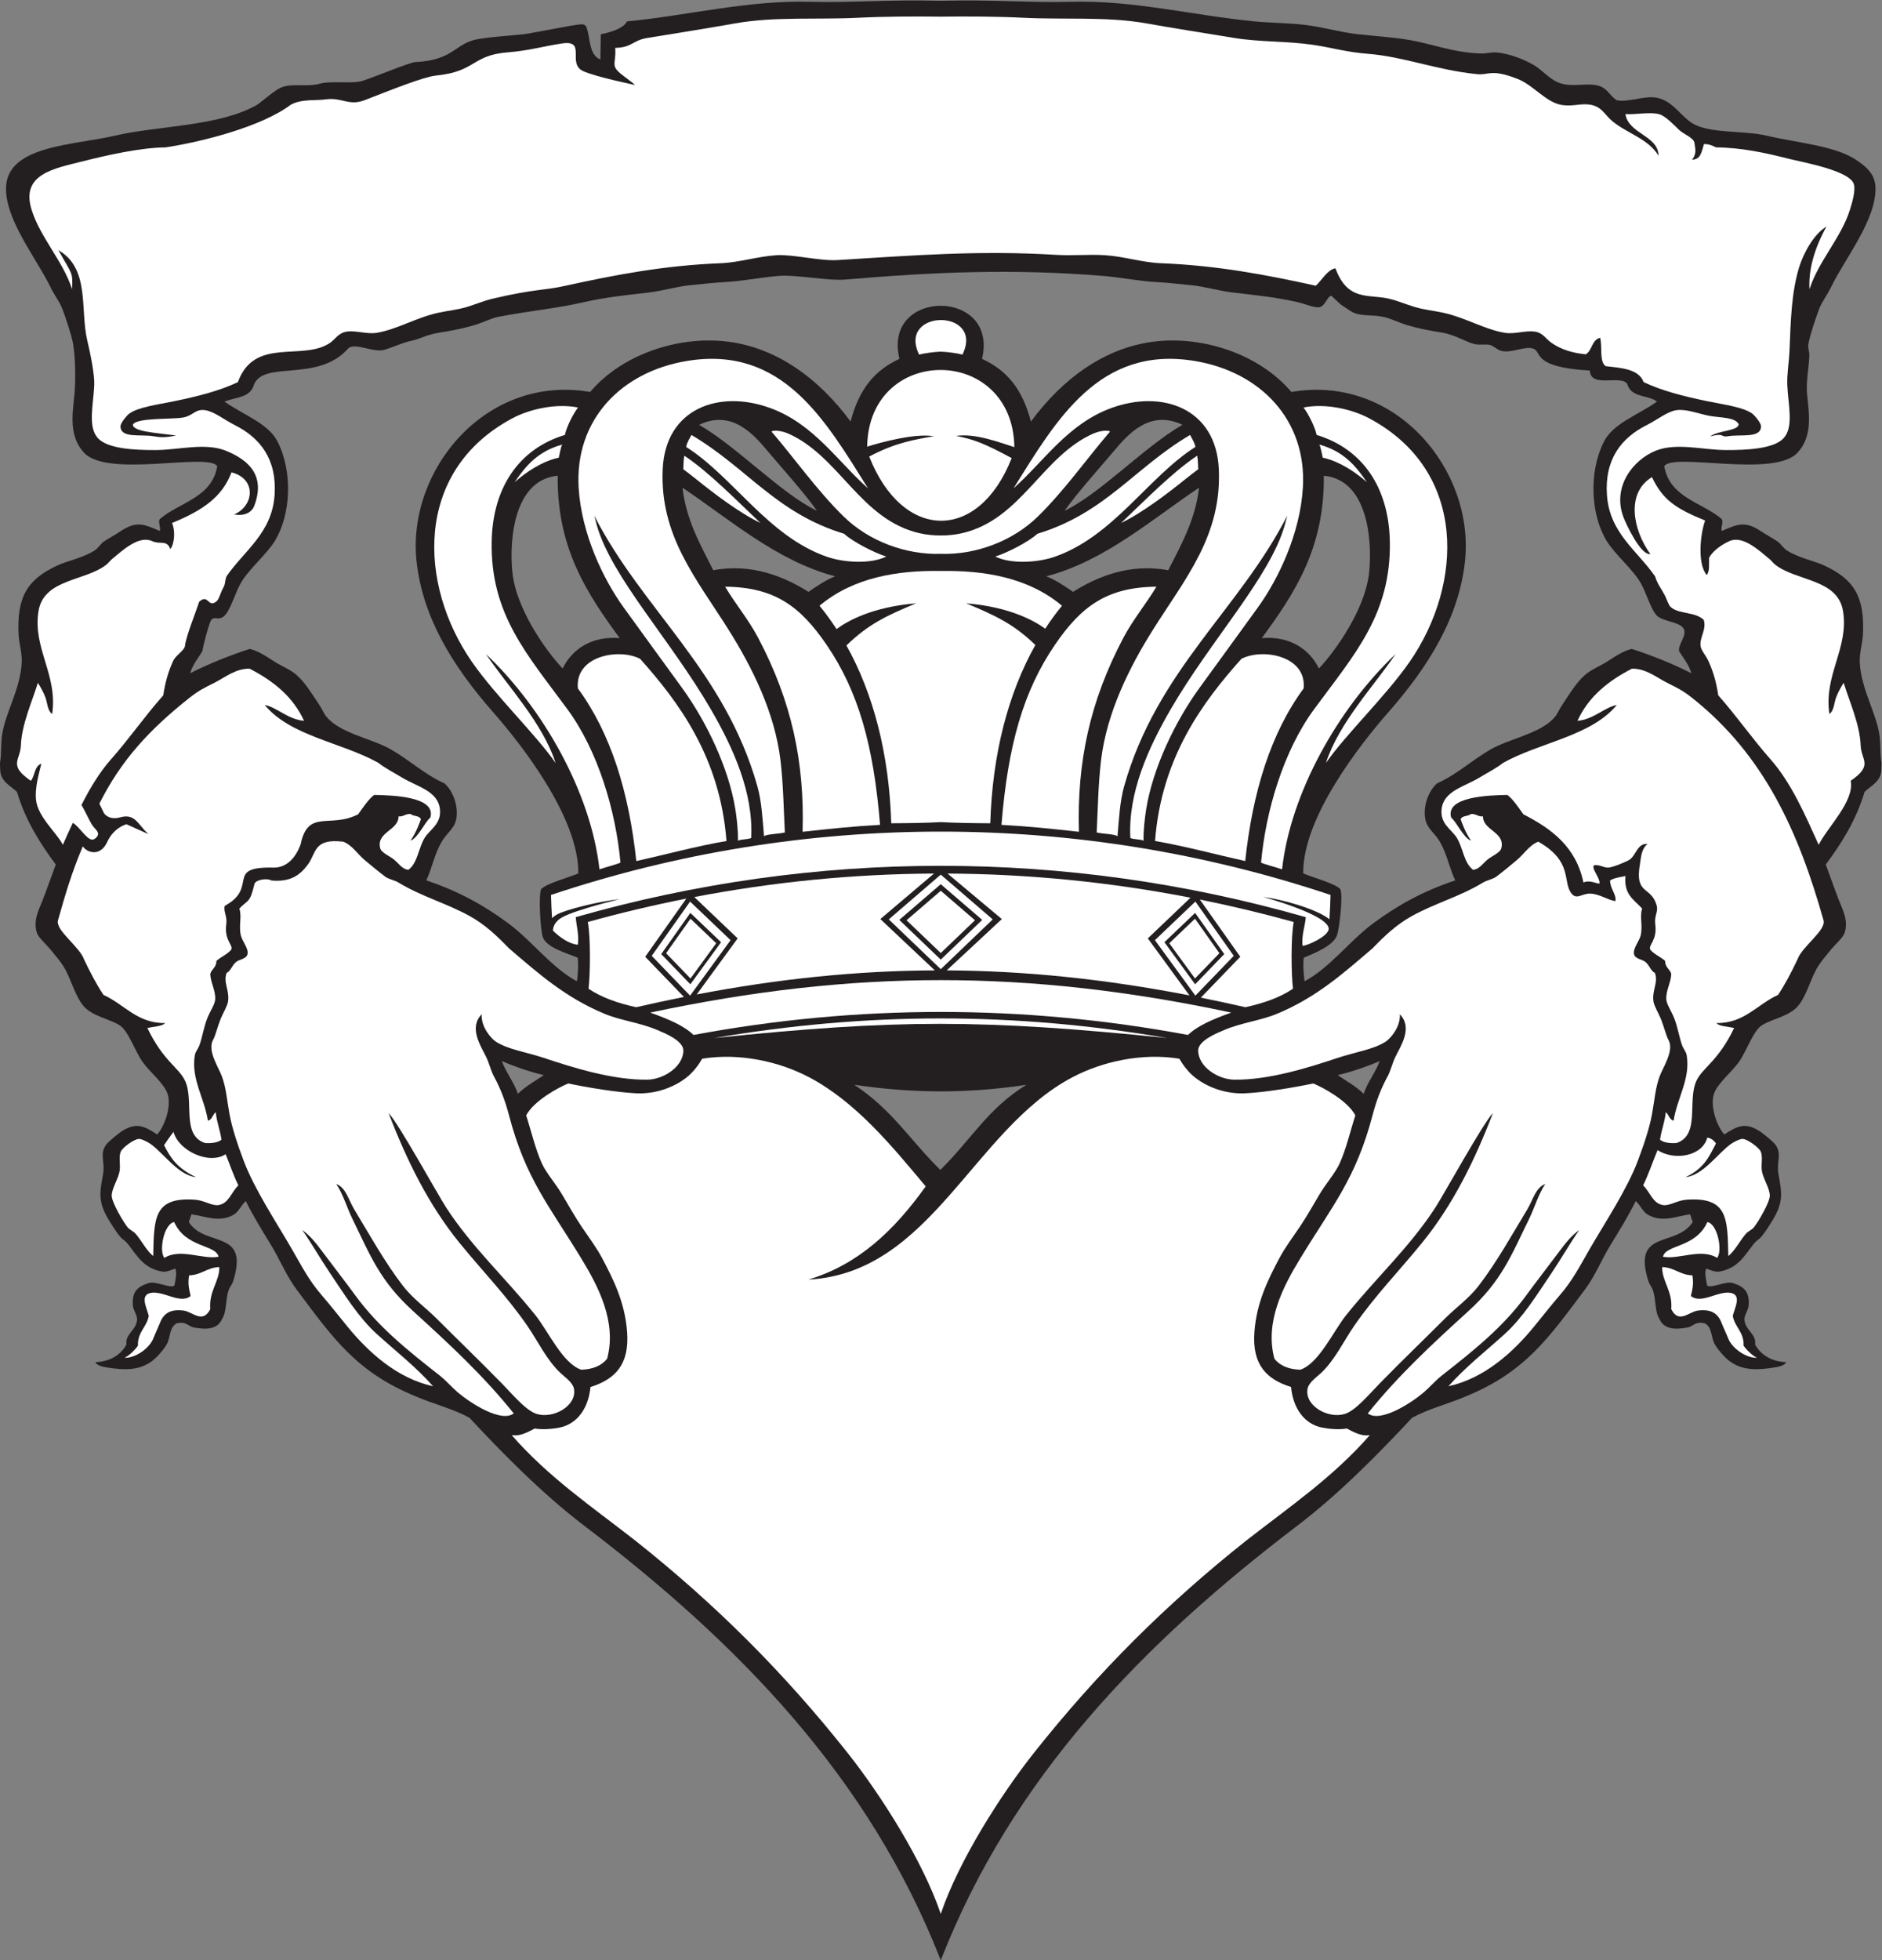
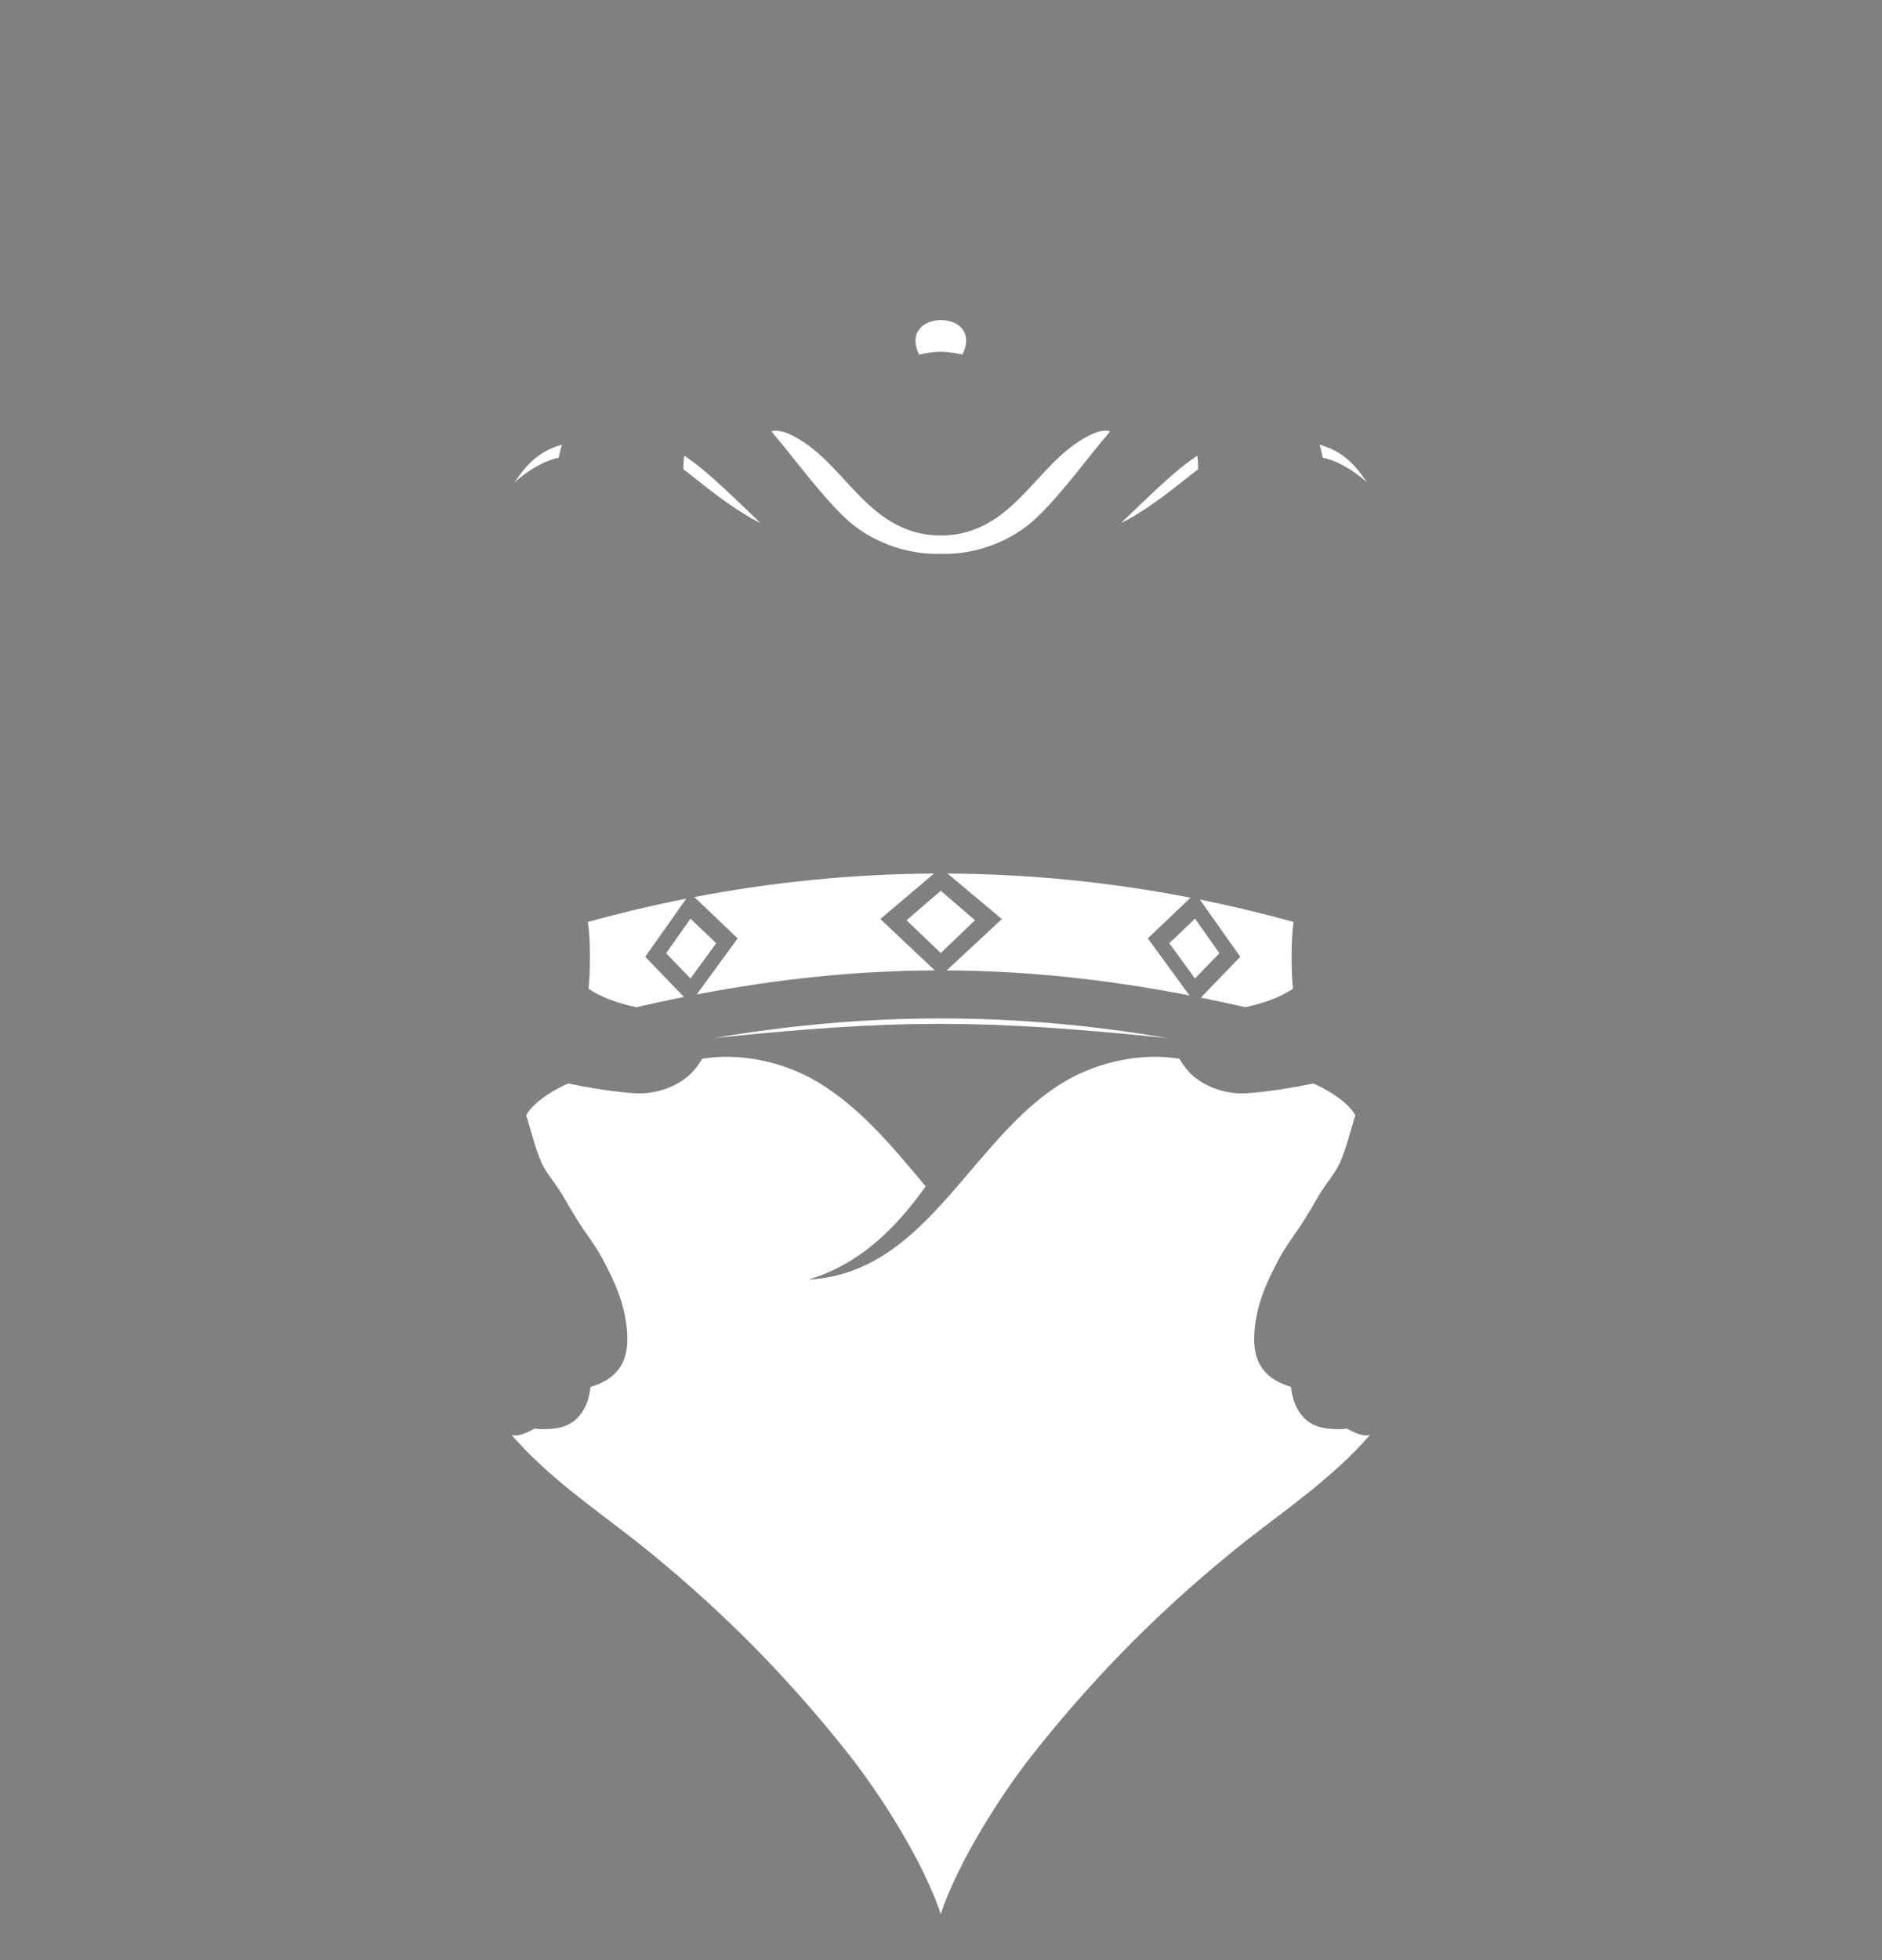
<svg xmlns="http://www.w3.org/2000/svg" viewBox="0 0 700.147 729.093" height="729.093" width="700.147" xml:space="preserve" id="svg2" version="1.1">
  <rect x="0" y="0" width="700.147" height="729.093" fill="#808080" stroke="none" />
  <defs id="defs6" />
  <g transform="matrix(1.333,0,0,-1.333,0,729.093)" id="g10">
    <g transform="scale(0.1)" id="g12">
-       <path id="path14" style="fill:#231f20;fill-opacity:1;fill-rule:evenodd;stroke:none" d="m 155.648,3057.36 c -11.82,-31.34 -23.058,-64.57 -37.039,-100.42 -10.324,-26.47 -26.968,-55.96 -15.343,-91.04 4.062,-12.27 25.539,-31.08 37.925,-46 12.735,-15.33 27.481,-33.26 35.532,-45.97 20.5,-32.34 30.461,-77.91 54.082,-108.56 23.984,-31.12 72.187,-37.62 102.625,-56.26 24.515,-15.02 42.832,-71.49 63.754,-101.47 20.879,-29.91 62.218,-61.76 71.058,-91.94 10.219,-34.88 -8.929,-88.81 -29.551,-111.61 -36.773,24.54 -57.718,32.94 -93.886,12.09 -12.239,-7.06 -42.266,-31.75 -48.418,-40.3 -19.692,-27.41 -2.387,-46.36 -8.782,-82.37 -9.253,-52.17 -15.117,-76.72 16.965,-129.51 39.942,-65.76 37.504,-45.81 53.746,-67.18 25.575,-33.69 44.618,-67 95.223,-75.39 9.309,-1.54 24.316,3.89 35.527,8.65 6.012,-12.08 0,-34.17 -2.324,-47.38 -11.211,-9.59 -53.89,14.46 -72.765,6.48 -29.844,-9.51 -46.461,-23.54 -43.024,-62.91 1.152,-13.23 12.168,-25.67 11.606,-38.52 -1.282,-29.19 -34.418,-41.02 -29.516,-69.29 -15.895,-30.37 -48.988,-48.81 -86.922,-49.51 3.914,-9.11 19.914,-12.89 31.059,-14.71 54.789,-9.04 93.918,-7.39 127.386,17.88 15.114,11.4 33.786,33.79 41.293,47.58 10.508,19.29 6.305,46.14 26.993,57.32 27.461,6.83 31.406,-8.48 49.406,-11.63 32.082,-5.6 64.699,-6.5 77.933,24.72 12.868,20.46 8.446,50.33 17.622,79.02 2.515,7.86 9.296,15.84 12.242,23.88 47.988,148.94 -77.395,94.29 -123.086,166.87 2.429,7.22 5.051,14.25 7.426,21.53 39.449,-5.72 78.179,-23.83 117.593,-1.21 14.985,8.58 21.512,27.84 33.996,38.04 21.289,-42.92 46.012,-82.67 70.731,-123.13 24.879,-40.72 42.43,-85.35 70.734,-123.15 99.774,-133.2 165.973,-230.57 332.941,-298.64 48.65,-20.98 103.65,-34.51 149.57,-59.44 84.33,-90.52 199.38,-209.2 319.54,-300.63 C 2060.64,885.262 2426.2,510.574 2625.5,0 h 0.07 c 199.31,510.574 564.87,885.262 996.01,1213.25 120.17,91.43 235.21,210.11 319.55,300.63 45.9,24.93 100.91,38.46 149.56,59.44 166.97,68.07 233.17,165.44 332.94,298.64 28.3,37.8 45.85,82.43 70.73,123.15 24.72,40.46 49.45,80.21 70.74,123.13 12.48,-10.2 19,-29.46 33.99,-38.04 39.42,-22.62 78.14,-4.51 117.59,1.21 2.38,-7.28 5,-14.31 7.43,-21.53 -45.69,-72.58 -171.07,-17.93 -123.09,-166.87 2.94,-8.04 9.73,-16.02 12.24,-23.88 9.18,-28.69 4.77,-58.56 17.63,-79.02 13.23,-31.22 45.85,-30.32 77.93,-24.72 18,3.15 21.95,18.46 49.4,11.63 20.7,-11.18 16.5,-38.03 26.99,-57.32 7.52,-13.79 26.2,-36.18 41.31,-47.58 33.46,-25.27 72.59,-26.92 127.39,-17.88 11.14,1.82 27.14,5.6 31.04,14.71 -37.93,0.7 -71.02,19.14 -86.91,49.51 4.9,28.27 -28.24,40.1 -29.52,69.29 -0.56,12.85 10.46,25.29 11.61,38.52 3.43,39.37 -13.19,53.4 -43.03,62.91 -18.88,7.98 -61.55,-16.07 -72.76,-6.48 -2.33,13.21 -8.33,35.3 -2.33,47.38 11.21,-4.76 26.22,-10.19 35.53,-8.65 50.6,8.39 69.65,41.7 95.23,75.39 16.23,21.37 13.79,1.42 53.73,67.18 32.09,52.79 26.23,77.34 16.98,129.51 -6.4,36.01 10.91,54.96 -8.79,82.37 -6.15,8.55 -36.17,33.24 -48.42,40.3 -36.16,20.85 -57.11,12.45 -93.89,-12.09 -20.61,22.8 -39.76,76.73 -29.55,111.61 8.84,30.18 50.19,62.03 71.06,91.94 20.92,29.98 39.25,86.45 63.75,101.47 30.45,18.64 78.65,25.14 102.63,56.26 23.62,30.65 33.59,76.22 54.09,108.56 8.05,12.71 22.79,30.64 35.52,45.97 12.39,14.92 33.87,33.73 37.93,46 11.62,35.08 -5.02,64.57 -15.34,91.04 -13.97,35.85 -25.21,69.08 -37.04,100.42 44.2,59.65 84.57,123.05 108.31,202.73 18.99,17.9 46.37,29.25 46.74,62.2 0.03,3.13 1,16.77 0.42,19.9 -4.22,22.99 -1.75,51.61 -5.59,76.74 -9.68,63.34 -50.66,127.05 -54.88,201.05 -1.54,27.15 7.6,54.22 8.78,79.29 4.84,101.87 -21.67,153.16 -109.99,193.28 -26.36,11.97 -73.09,21.52 -103.65,42.13 -8.89,6 -15.54,17.7 -24.24,23.75 -11.78,8.2 -30.35,17.92 -45.9,28.33 -45.78,30.66 -66.43,19.9 -110.42,1.26 -3.05,13.48 6.1,24.34 -0.35,33.6 -55.27,47.04 -144.91,59.01 -159.93,147.15 24.66,38.99 305.23,-33.6 371.65,37.44 42.25,45.22 32.86,104.75 27.13,161.09 -3.78,37.16 4.65,71.75 6.06,110.47 0.37,10.08 -4.47,20.6 -2.71,31.18 4,24.24 21.23,75.03 30.17,98.71 7.4,19.55 22.98,39.42 32.98,60.34 37.37,78.16 126.67,187.32 124.21,278.31 -1.09,40.4 -30.39,60.88 -52.97,76.4 -58.31,40.09 -165.43,48.22 -250.81,68.26 -61.81,14.51 -144.76,6.02 -197.12,29.17 -42.58,18.83 -64.12,75.39 -120.81,77.96 -32.21,1.45 -71.55,-14.39 -100.71,-8.24 -19.57,13.62 -25.01,30.03 -43.6,37.95 -31.75,13.54 -71.57,-2.17 -110.49,8.46 -30.57,8.34 -52.7,37.58 -77.34,52 -27.12,15.87 -70.53,32.41 -103.57,34.94 -15.03,1.15 -28.02,-3.45 -45.57,-2.87 -77.03,2.52 -137.39,28.16 -204.41,38.69 -44.98,7.07 -91.69,10.02 -139.37,15.36 -46.65,5.23 -92.09,18.7 -139.47,24.97 -47.75,6.32 -97.19,5.76 -146.5,10.48 -169.29,16.21 -336.31,59.38 -511.8,54.72 -118.81,-3.15 -206.7,6.53 -364.14,2.82 -157.43,3.71 -245.33,-5.97 -364.13,-2.82 -175.49,4.66 -342.52,-38.51 -511.8,-54.72 -10.81,-25.29 -72.75,-35.73 -72.75,-35.73 l -1.31,-70.72 c -32.74,14.18 -26.89,56.55 -38.81,90.33 -2.45,6.96 -10.83,9.46 -19.24,7.34 -6.27,1.52 -133.63,-24.4 -153.87,-26.67 -47.68,-5.34 -82.48,-6.51 -127.47,-13.59 -67.02,-10.53 -67.46,-59.22 -176.39,-64.38 -16.96,-0.81 -110.94,-40.53 -148.6,-52.59 -27.182,-8.7 -87.24,0.78 -117.795,-7.56 -38.922,-10.63 -77.418,2.41 -109.164,-11.12 -18.586,-7.91 -47.973,-34.97 -67.531,-48.58 -107.2,-60.46 -275.367,-57.28 -396.039,-85.6 C 206.676,5064.23 20.062,5064.34 16.863,4946.31 14.395,4855.32 103.699,4746.16 141.063,4668 c 10,-20.92 25.593,-40.79 32.98,-60.34 8.953,-23.68 26.184,-74.47 30.187,-98.71 6.321,-38.27 7.176,-103.86 3.336,-141.65 -5.73,-56.34 -15.109,-115.87 27.141,-161.09 66.406,-71.04 346.988,1.55 371.633,-37.44 -15.008,-88.14 -104.645,-100.11 -159.922,-147.15 -6.445,-9.26 2.699,-20.12 -0.348,-33.6 -43.984,18.64 -64.64,29.4 -110.422,-1.26 -15.543,-10.41 -34.117,-20.13 -45.89,-28.33 -8.707,-6.05 -15.363,-17.75 -24.25,-23.75 -30.559,-20.61 -77.285,-30.16 -103.645,-42.13 -88.324,-40.12 -114.832,-91.41 -109.992,-193.28 1.188,-25.07 10.32,-52.14 8.773,-79.29 -4.215,-74 -45.191,-137.71 -54.879,-201.05 -3.84,-25.13 -1.371,-53.75 -5.586,-76.74 -0.574,-3.13 0.395,-16.77 0.426,-19.9 0.371,-32.95 27.75,-44.3 46.73,-62.2 23.738,-79.68 64.109,-143.08 108.312,-202.73 z M 2384.24,2442.82 c 107.01,-71.02 153.67,-152.64 240.12,-237.57 86.46,84.93 131.79,170.54 240.13,237.57 -161.36,-24.7 -316.23,-24.4 -480.25,0 z m 126.09,2025.52 c -69.01,-31.97 -112.57,-83.43 -136.42,-175.01 -88,119.42 -207.59,208.79 -350.77,223.93 -133.91,14.16 -288.22,-37.33 -376.12,-141.4 -291.16,50.16 -512.37,-218.4 -484.39,-473.43 17.01,-155 99.93,-290.72 214.26,-420.84 77.49,-88.2 238.9,-293.34 237.06,-449.09 -29.2,-12.23 -87.69,-27.6 -103.43,-43.5 -8.31,-17.69 -2.09,-113.9 4.12,-133.42 9.74,-30.54 70.97,-46.87 97.6,-58.06 2.78,-17.19 0.75,-47.03 -2.1,-65.91 -70.96,37.96 -124.46,111.88 -191.32,161.51 -67.67,50.24 -139.23,89.98 -229.17,119.98 15.48,30.92 22.58,74.38 44.33,109.95 13.81,22.57 34.07,35.35 39.02,59.59 7.23,35.35 -7.43,79.01 -32.56,101.15 -56.25,25.21 -95.84,63.96 -150.23,95.15 -51.99,29.82 -140.952,44.31 -179.065,90.65 -7.207,8.75 -12.243,21.58 -18.879,31.4 -17.813,26.33 -38.328,61.77 -63.93,84.66 -18.066,16.15 -43.746,25.64 -64.398,39.07 -21.926,14.26 -42.434,28.09 -66.852,34.29 -58.856,-19.15 -114.418,-41.64 -166.309,-67.88 7.032,25.15 22.602,41.59 34.243,62.05 2.847,18.68 14.566,62.48 21.91,81.25 8.168,20.88 21.492,0.29 39.101,16.52 16.305,15.04 29.199,60.48 44.11,88.35 21.824,40.78 73.328,82.15 97.261,121.4 43.411,71.19 50.911,189.41 7.649,275.94 -26.035,52.06 -95.766,74.88 -148.524,112.33 33.793,13.6 72.375,9.89 82.985,49.16 30.246,65.67 177.402,4.23 261.508,98.33 16.984,18.99 69.77,-10.82 99.1,-3.49 21.11,5.28 54.74,21.17 76.22,25.27 24.71,4.72 42.87,17.38 80.68,23.35 35.42,5.59 64.15,11.09 96.22,20.61 24.32,7.22 47.87,19.53 67.44,23.3 92.43,17.82 156.59,22.19 238.03,40.75 61.49,14.02 112.77,19.05 180.29,26.95 41.45,4.83 81.45,17.17 115.43,20.4 29.6,2.82 66.28,7.19 96.52,8.76 53.13,2.75 99.94,13.15 153.36,17.46 47.54,3.85 136.75,-14.34 184.79,-10.27 254.44,21.62 469.04,30.36 717.67,10.27 53.42,-4.31 100.22,-14.71 153.36,-17.46 30.24,-1.57 66.92,-5.94 96.52,-8.76 33.99,-3.23 73.99,-15.57 115.43,-20.4 67.51,-7.9 118.8,-12.93 180.28,-26.95 19.85,-4.53 46.19,-16.29 60.15,-13.78 16.35,2.94 21.77,31.49 33.27,31.54 1.18,0.01 21.69,-21.37 29.08,-26.1 13.27,-8.48 25.49,-17.79 33.81,-21.25 22.38,-9.29 49.1,-4.87 81.73,-11.16 19.58,-3.77 43.12,-16.08 67.44,-23.3 32.07,-9.52 60.79,-15.01 96.21,-20.61 37.81,-5.97 69.25,-27.91 93.95,-32.63 12.3,-2.35 29.94,0.88 40.83,-1.98 9.42,-2.48 19.33,-13.47 31.37,-16.48 29.32,-7.34 66.12,15.2 89.86,5.96 23.94,-9.33 -5.34,-51.51 157,-60.83 2.11,-50.46 87.56,-10.38 104.5,-37.5 10.62,-39.27 58.41,-29.78 82.99,-49.16 -52.76,-37.45 -122.49,-60.27 -148.51,-112.33 -43.27,-86.53 -35.77,-204.75 7.64,-275.94 23.94,-39.25 75.44,-80.62 97.26,-121.4 14.91,-27.87 27.8,-73.31 44.11,-88.35 17.61,-16.24 66.62,-16.75 74.79,-37.63 7.35,-18.78 -16.63,-41.46 -13.79,-60.14 11.65,-20.46 27.22,-36.9 34.25,-62.05 -51.89,26.24 -107.46,48.73 -166.3,67.88 -24.43,-6.2 -44.93,-20.03 -66.85,-34.29 -20.67,-13.43 -46.34,-22.92 -64.4,-39.07 -25.61,-22.89 -46.13,-58.33 -63.93,-84.66 -6.64,-9.82 -11.68,-22.65 -18.89,-31.4 -38.11,-46.34 -127.08,-60.83 -179.07,-90.65 -54.38,-31.19 -93.97,-69.94 -150.22,-95.15 -25.13,-22.14 -39.79,-65.8 -32.57,-101.15 4.97,-24.24 25.22,-37.02 39.03,-59.59 21.75,-35.57 28.85,-79.03 44.34,-109.95 -89.96,-30 -161.52,-69.74 -229.17,-119.98 -66.87,-49.63 -120.38,-123.55 -191.32,-161.51 -2.85,18.88 -4.9,48.72 -2.11,65.91 26.63,11.19 83.22,32.83 92.95,63.37 6.22,19.52 17.08,110.42 8.77,128.11 -15.74,15.9 -74.23,31.27 -103.43,43.5 -1.85,155.75 159.57,360.89 237.06,449.09 114.33,130.12 197.26,265.84 214.26,420.84 27.99,255.03 -193.24,523.59 -484.4,473.43 -87.89,104.07 -242.2,155.56 -376.11,141.4 -143.18,-15.14 -262.76,-104.51 -350.77,-223.93 -23.85,91.58 -67.41,143.04 -136.43,175.01 47.41,198.03 -279.14,196.7 -230.41,0 z M 3850.41,2508.88 c -9.82,-29.17 -35.43,-61.28 -44.44,-91.25 -25.92,24.19 -48,35.07 -72.54,52.06 36.99,8.9 75.88,21.67 116.98,39.19 z m -169.5,1095.52 c -26.7,54.07 -81.2,91.04 -159.28,84.76 88.78,121.4 175.49,248.96 172.93,453.01 132.55,-12.17 135.55,-206.95 125.3,-279.52 -12.97,-91.78 -85.73,-201.81 -138.95,-258.25 z m -380.9,679.88 c -108.19,-62.7 -228.88,-191.93 -329.01,-239.99 36.2,51.28 96.91,118.2 137.87,166.92 39.1,46.51 100.01,116.56 191.14,73.07 z m 46.2,-175.65 c -9.55,-89.63 -52.37,-163.86 -85.75,-230.16 -107.98,20.16 -199.21,-18.43 -265.79,-60.34 -17.42,12.12 -47.04,32.65 -74.44,43.43 163.11,42.25 298.36,162.16 425.98,247.07 z M 1400.67,2508.88 c 9.83,-29.17 35.44,-61.28 44.44,-91.25 25.92,24.19 48,35.07 72.55,52.06 -37,8.9 -75.89,21.67 -116.99,39.19 z m 169.5,1095.52 c 26.69,54.07 81.21,91.04 159.28,84.76 -88.78,121.4 -175.49,248.96 -172.93,453.01 -132.54,-12.17 -135.55,-206.95 -125.3,-279.52 12.96,-91.78 85.73,-201.81 138.95,-258.25 z m 380.9,679.88 c 108.19,-62.7 228.89,-191.93 329.01,-239.99 -36.2,51.28 -96.92,118.2 -137.87,166.92 -39.1,46.51 -100.01,116.56 -191.14,73.07 z m -46.21,-175.65 c 9.56,-89.63 52.38,-163.86 85.76,-230.16 107.99,20.16 199.21,-18.43 265.8,-60.34 17.41,12.12 47.03,32.65 74.42,43.43 -163.11,42.25 -298.35,162.16 -425.98,247.07 v 0" />
-       <path id="path16" style="fill:#ffffff;fill-opacity:1;fill-rule:evenodd;stroke:none" d="m 2763.72,3172.5 c -48.29,0.25 -94.14,0.76 -138.18,3.22 -44.04,-2.46 -89.89,-2.97 -138.18,-3.22 -5.92,193.42 -49.86,361.5 -125.07,496.09 61.71,60.14 114.22,84.14 194.59,117.57 -124.77,-10.14 -194.22,-51.04 -222.15,-71.88 -14.87,22.85 -30.71,44.57 -47.52,65.13 94.74,79.54 218.79,99.01 338.33,96.98 119.55,2.03 243.59,-17.44 338.34,-96.98 -16.56,-20.25 -32.18,-41.62 -46.85,-64.09 -28.82,21.13 -98.01,60.87 -220.74,70.84 79.77,-33.18 132.12,-57.09 193.24,-116.25 -75.67,-134.81 -119.87,-303.36 -125.81,-497.41 z m -987.89,-105.45 c 77.51,17.07 170.8,42.29 251.66,55.95 -17.73,234.85 -135.24,389.8 -240.92,508.22 -58.26,30.44 -182.62,9.02 -173.77,-82.46 91.4,-124.27 142.41,-288.1 163.03,-481.71 z m 247.92,765.47 c 28.52,-47.99 64.86,-90.92 92.13,-142.54 93.32,-176.74 129.78,-346.19 124.02,-541.31 72.78,8.17 145.01,15.61 216.21,19.36 -18.11,223.13 -61.13,373.26 -149.09,502.18 -73.5,107.7 -145.34,161.06 -283.27,162.31 z m 1451.5,-765.47 c -77.5,17.07 -170.81,42.29 -251.66,55.95 17.73,234.85 135.24,389.8 240.92,508.22 58.26,30.44 182.61,9.02 173.77,-82.46 -91.39,-124.27 -142.42,-288.1 -163.03,-481.71 z m -247.91,765.47 c -28.53,-47.99 -64.87,-90.92 -92.14,-142.54 -93.31,-176.74 -129.78,-346.19 -124.03,-541.31 -72.77,8.17 -145,15.61 -216.2,19.36 18.1,223.13 61.14,373.26 149.09,502.18 73.49,107.7 145.33,161.06 283.28,162.31 v 0" />
-       <path id="path18" style="fill:#ffffff;fill-opacity:1;fill-rule:evenodd;stroke:none" d="m 1208.68,1601.62 c -47.67,53.84 -103.53,97.31 -156.9,145.64 -51.24,46.36 -89.889,109.63 -130.264,169.34 -26.282,38.86 -54.067,87.36 -77.957,120.81 22.218,-15.59 38.82,-37.03 54.601,-58.16 30.762,-41.2 62.953,-82.45 94.707,-125.79 63.593,-86.78 145.643,-152.48 232.933,-220.82 19.54,-15.29 34.89,-33.75 52.3,-48.53 33.18,-28.21 119.99,-85.34 155.69,-58.33 -84.7,105.72 -180.65,194.33 -280.55,285.23 -92.38,84.05 -118.34,152.19 -170.142,258.57 -15.094,30.99 -25.688,68.22 -44.614,96.47 27.114,-10.39 34.211,-44.51 49.684,-70.12 42.452,-70.29 86.302,-149.36 136.992,-215.03 25.99,-33.68 64.96,-62.03 92.68,-89.76 63.06,-63.11 117.47,-115.07 182.93,-181.9 29.18,-29.79 66.87,-75.74 97.53,-85 45.73,-13.83 110.44,21.85 103.91,68.52 -2.61,18.61 -24.1,32.94 -36.57,44.55 -39.08,35.59 -65.12,91.33 -94.46,133.7 -58.63,84.65 -124.19,151.31 -188.77,230.67 -86.68,106.52 -147.55,231.07 -197.87,362.07 25.79,-25.28 137.83,-228.37 160.49,-263.28 72.63,-111.85 164.35,-194.81 248.92,-300.18 36.07,-44.97 75.97,-134.77 128.03,-152.53 33.14,0.93 56.91,11.42 72.32,30.46 27.9,102.8 -24.98,202.64 -71.53,279.14 -90.77,149.2 -155.62,222.89 -202.27,400.51 -10.87,41.37 -23.8,74.8 -42.09,108.45 -8.46,15.57 -12.57,35.11 -21.05,53.02 -14.74,31.1 -50.39,81.52 -13.16,120.13 -1.8,-36.83 27.6,-68.57 39.7,-76.39 33.88,-21.89 84.34,-28.81 134.25,-45.4 77.67,-25.81 191.64,-62.43 289.79,-60.59 41.1,0.76 97.96,33.46 99.23,80.58 0.77,28.46 -53.58,49.85 -73.79,58.37 -48.11,20.23 -100.86,25.99 -145.95,44.7 -109.99,45.62 -184.47,112.35 -266.93,182.76 -33.11,34.27 -66.32,66.02 -109.48,89.94 -65.08,36.06 -134.53,54.47 -198.25,93.24 -12.76,7.78 -27.44,9.05 -38.22,17.2 -18.18,13.76 -39.53,31.4 -57.13,46.19 -19.955,16.79 -34.318,41.2 -59.475,51.02 -84.09,9.81 -74.449,-31.86 -99.515,-64.9 -21.434,-28.24 -47.242,-48.11 -100.813,-43.44 -11.133,7.31 -44.012,2.62 -47.402,-9.59 -13.137,-55.43 -18.031,-42.93 -42.207,-68.68 7.605,-22.23 -2.133,-46.41 4.027,-74.45 3.613,-16.46 22.492,-36.99 18.653,-53 -3.192,-13.34 -22.309,-13.94 -31.418,-21.28 -12.352,-9.93 -14.676,-24.91 -26.719,-30.93 -10.238,-25.97 8.402,-48.43 3.98,-79.24 -1.941,-13.55 -14.406,-32.81 -22.144,-52.56 -7.91,-20.23 -12.985,-42.79 -19.77,-55.01 -16.961,-30.58 16.512,-77.99 25.34,-103.47 11.52,-33.25 12.949,-61.14 20.527,-103.41 7.227,-40.27 23.891,-88.65 39.465,-130.02 30.219,-80.24 89.899,-169.5 134.266,-246.2 28.152,-48.67 47.648,-87.49 82.68,-128.05 25.707,-29.78 47.906,-58.31 73.48,-89.56 C 1027.88,1697 1108,1623.65 1208.68,1601.62 Z m 2833.72,0 c 47.67,53.84 103.53,97.31 156.91,145.64 51.23,46.36 89.88,109.63 130.25,169.34 26.29,38.86 54.07,87.36 77.96,120.81 -22.22,-15.59 -38.82,-37.03 -54.6,-58.16 -30.76,-41.2 -62.95,-82.45 -94.71,-125.79 -63.59,-86.78 -145.64,-152.48 -232.94,-220.82 -19.53,-15.29 -34.89,-33.75 -52.29,-48.53 -33.18,-28.21 -119.98,-85.34 -155.69,-58.33 84.69,105.72 180.66,194.33 280.55,285.23 92.37,84.05 118.34,152.19 170.15,258.57 15.08,30.99 25.68,68.22 44.6,96.47 -27.11,-10.39 -34.21,-44.51 -49.68,-70.12 -42.45,-70.29 -86.31,-149.36 -136.99,-215.03 -26,-33.68 -64.96,-62.03 -92.68,-89.76 -63.06,-63.11 -117.48,-115.07 -182.93,-181.9 -29.18,-29.79 -66.87,-75.74 -97.53,-85 -45.74,-13.83 -110.44,21.85 -103.91,68.52 2.61,18.61 24.09,32.94 36.57,44.55 39.07,35.59 65.12,91.33 94.45,133.7 58.63,84.65 124.2,151.31 188.77,230.67 86.69,106.52 147.56,231.07 197.88,362.07 -25.8,-25.28 -137.83,-228.37 -160.49,-263.28 -72.63,-111.85 -164.35,-194.81 -248.92,-300.18 -36.07,-44.97 -75.97,-134.77 -128.03,-152.53 -33.14,0.93 -56.92,11.42 -72.32,30.46 -27.9,102.8 24.98,202.64 71.52,279.14 90.78,149.2 155.63,222.89 202.29,400.51 10.86,41.37 23.79,74.8 42.08,108.45 8.46,15.57 12.56,35.11 21.05,53.02 14.74,31.1 50.39,81.52 13.16,120.13 1.8,-36.83 -27.6,-68.57 -39.7,-76.39 -33.89,-21.89 -84.35,-28.81 -134.25,-45.4 -77.66,-25.81 -191.64,-62.43 -289.79,-60.59 -41.1,0.76 -97.96,33.46 -99.23,80.58 -0.77,28.46 53.57,49.85 73.79,58.37 48.1,20.23 100.86,25.99 145.95,44.7 109.99,45.62 184.46,112.35 266.94,182.76 33.1,34.27 66.3,66.02 109.47,89.94 65.08,36.06 134.53,54.47 198.24,93.24 12.77,7.78 27.45,9.05 38.23,17.2 18.18,13.76 39.52,31.4 57.12,46.19 19.96,16.79 34.33,41.2 59.49,51.02 97.38,-55.33 67.13,-110.92 92.2,-143.96 14.97,-19.74 29.73,0.04 53.29,-0.94 26.42,-1.11 48.35,-18.19 69.83,-20.89 3.39,18.39 -14.94,34.59 -15,57.45 11.13,7.31 27.69,9.3 43.07,12.45 -4.85,-51.08 22.36,-64.97 46.54,-90.72 -7.61,-22.23 2.14,-46.41 -4.03,-74.45 -3.61,-16.46 -22.49,-36.99 -18.65,-53 3.2,-13.34 22.31,-13.94 31.43,-21.28 12.34,-9.93 14.66,-24.91 26.7,-30.93 10.24,-25.97 -8.39,-48.43 -3.98,-79.24 1.96,-13.55 14.42,-32.81 22.15,-52.56 7.92,-20.23 12.99,-42.79 19.77,-55.01 16.96,-30.58 -16.51,-77.99 -25.33,-103.47 -11.52,-33.25 -12.95,-61.14 -20.53,-103.41 -7.23,-40.27 -23.89,-88.65 -39.47,-130.02 -30.21,-80.24 -89.9,-169.5 -134.27,-246.2 -28.15,-48.67 -47.65,-87.49 -82.68,-128.05 -25.7,-29.78 -47.9,-58.31 -73.48,-89.56 -57.5,-70.3 -137.63,-143.65 -238.3,-165.68 v 0" />
      <path id="path20" style="fill:#ffffff;fill-opacity:1;fill-rule:evenodd;stroke:none" d="m 2583.52,2159.26 c -96.32,115.25 -196.43,237.02 -326.68,305.19 -82,42.93 -192.48,68.09 -297.09,51.07 -9.67,-16.71 -25.02,-37.66 -43.74,-52.36 -38.65,-30.31 -90.28,-46.36 -139.67,-44.15 -55.32,2.46 -137.52,16.32 -190.32,27.42 -26.98,-10.73 -96.08,-48.13 -117.52,-89.05 13.88,-42.79 25.61,-94.54 44.2,-134.86 12.34,-26.76 37.96,-55.18 56.71,-86.99 17.62,-29.89 35.16,-60.95 54.28,-89.37 18.25,-27.14 40.57,-56.62 56.7,-86.98 31.77,-59.8 64.01,-124.18 69.87,-207.15 6.36,-90.02 -33.41,-130.98 -102.38,-152.54 -5.08,-56.3 -34.79,-102.49 -85.81,-113.08 -18.04,-3.74 -48.26,-6.49 -69.78,-2.66 -36.08,-19.99 -49.59,-20.38 -64.27,-18.45 103.12,-117.92 223,-199.04 345.05,-294.32 222.44,-176.554 413.95,-366.937 593.13,-593.175 90.91,-114.789 209.44,-300.207 259.34,-448.457 49.9,148.25 168.42,333.668 259.34,448.457 179.17,226.238 370.69,416.621 593.14,593.175 122.04,95.28 241.92,176.4 345.04,294.32 -14.68,-1.93 -28.18,-1.54 -64.27,18.45 -21.52,-3.83 -51.74,-1.08 -69.79,2.66 -51.01,10.59 -80.72,56.78 -85.8,113.08 -68.97,21.56 -108.74,62.52 -102.38,152.54 5.85,82.97 38.1,147.35 69.86,207.15 16.14,30.36 38.45,59.84 56.71,86.98 19.11,28.42 36.66,59.48 54.28,89.37 18.75,31.81 44.37,60.23 56.71,86.99 18.58,40.32 30.32,92.07 44.21,134.86 -21.46,40.92 -90.56,78.32 -117.53,89.05 -52.79,-11.1 -135.01,-24.96 -190.33,-27.42 -49.38,-2.21 -101.02,13.84 -139.66,44.15 -18.72,14.7 -34.07,35.65 -43.74,52.36 -104.61,17.02 -215.08,-8.14 -297.09,-51.07 -278.67,-145.86 -394.55,-546.98 -738.15,-565.2 138.54,41.61 238.32,135.48 327.43,260.01 v 0" />
      <path id="path22" style="fill:#ffffff;fill-opacity:1;fill-rule:evenodd;stroke:none" d="m 1642.55,2710.81 c 35.99,-24.44 82.19,-40.58 133.02,-51.57 44.9,10.33 89.29,19.87 133.23,28.64 l -108.11,112.08 114.71,162.29 c -91.93,-18.2 -183.63,-39.95 -274.97,-65.24 8.4,-40.85 6.91,-149.24 2.12,-186.2 z m 922.49,1769.31 c 13.28,3.67 41.82,7.73 60.5,8.23 18.67,-0.5 47.23,-4.56 60.5,-8.23 63.03,128.57 -182.71,128.57 -121,0 z m -412.02,-214.5 c 65.41,-76.41 127.54,-164.9 201.57,-237.3 70.51,-68.95 173.11,-107.01 270.95,-104.13 97.84,-2.88 200.44,35.18 270.96,104.13 74.02,72.4 136.14,160.89 201.56,237.3 -11.95,6.01 -37.25,-1.65 -45.56,-5.27 -144.32,-62.95 -201.89,-240.49 -367.68,-278.55 -37.02,-8.49 -81.54,-8.49 -118.57,0 -165.77,38.06 -223.34,215.6 -367.68,278.55 -8.3,3.62 -33.59,11.28 -45.55,5.27 z M 3814.76,4124.2 c -52.88,46.03 -97.08,63.19 -123.12,68.34 -2.41,9.66 -5.23,28.06 -9.47,36.56 67.8,-18.84 101.4,-59.12 132.59,-104.9 z m -685.87,-113.74 c 67.69,63.88 143.42,141.76 212.26,187.58 2.77,-11.9 2.4,-35.95 2.94,-37.82 -13.2,-10.08 -16.73,-12.17 -35.91,-27.65 -49.87,-40.33 -122.12,-95.05 -179.29,-122.11 z M 1436.32,4124.2 c 52.88,46.03 97.08,63.19 123.12,68.34 2.42,9.66 5.24,28.06 9.47,36.56 -67.8,-18.84 -101.41,-59.12 -132.59,-104.9 z m 685.86,-113.74 c -67.69,63.88 -143.42,141.76 -212.25,187.58 -2.77,-11.9 -2.39,-35.95 -2.94,-37.82 13.21,-10.08 16.74,-12.17 35.9,-27.65 49.88,-40.33 122.12,-95.05 179.29,-122.11 z m -177.65,-1315.6 c 229.12,43.77 446.75,66.14 664.39,67.14 l -151.99,143.19 149.71,126.96 c -223.46,-1.16 -446.87,-23.01 -668.9,-65.55 l 120.96,-115.34 -114.17,-156.4 z m 697.62,67.13 c 221.18,-1.19 442.97,-24.45 677.43,-69.8 l -116.13,159.07 119.1,113.56 c -225.05,43.72 -451.55,66.15 -678.11,67.33 l 151.54,-126.96 -153.83,-143.2 z m 709.3,-76.08 c 40.93,-8.23 82.26,-17.12 124.06,-26.67 50.83,10.99 97.03,27.13 133.01,51.57 -4.78,36.96 -6.27,145.35 2.12,186.2 -87.07,24.12 -174.45,45 -262.07,62.66 l 112.89,-159.71 -110.01,-114.05 z M 1992.91,2573.19 c 509.47,52.65 746.57,52.95 1265.27,0 -429.49,73.01 -835.79,73.01 -1265.27,0 v 0" />
-       <path id="path24" style="fill:#ffffff;fill-opacity:1;fill-rule:evenodd;stroke:none" d="m 2420.15,4223.31 c 40.64,12.7 132.67,37.59 185.83,29.14 -49.68,-9.09 -105.56,-16.8 -180.07,-56.85 92.74,-235.81 304.83,-240.05 397.57,-4.23 -74.5,40.05 -105.49,52.65 -155.18,61.74 53.16,8.46 121.99,-18.43 162.63,-31.13 -4.21,286.12 -406.57,287.45 -410.78,1.33 z m -494.18,-1531.81 -107.08,111.04 107.08,151.49 112.99,-107.74 -112.99,-154.79 z m 699.57,73.82 -145.05,138.92 145.05,124.93 145.05,-124.93 -145.05,-138.92 z m 0,26.66 -115.74,110.84 115.74,99.69 115.73,-99.69 -115.73,-110.84 z m 710.64,-100.48 107.08,111.04 -107.08,151.49 -112.99,-107.74 112.99,-154.79 z m -0.71,31.64 81.27,84.27 -81.27,114.98 -85.76,-81.77 85.76,-117.48 z m -1408.79,0 -81.27,84.27 81.27,114.98 85.76,-81.77 -85.76,-117.48 z m 1773.75,617.45 c 36.83,113.2 134.82,215.57 194.45,303.99 -160.44,-151.87 -293.15,-387.69 -316.82,-600.64 -11.05,4.1 -48.39,13.78 -58.59,18.74 12.84,143.05 62.1,311.3 148.24,428.27 113.34,153.88 215.16,265.44 211.15,468.31 -2.94,149.05 -75.18,257.69 -204.36,296.75 -4.38,21.78 -22.82,58.81 -36.58,76.56 61.73,12.2 135.14,-4.46 183.68,-30.43 275.6,-147.37 261.3,-464.75 112.46,-679.27 -66.39,-95.7 -177.64,-201.64 -233.63,-282.28 z m -64.96,-510.08 c -4.04,26.84 6.98,55.36 8.79,79.96 -668.58,191.03 -1368.86,191.03 -2037.44,0 1.81,-24.6 9.84,-50.11 5.79,-76.95 -25.23,2.31 -51.47,21.77 -69.2,39.12 l -0.2,2.01 c 0.99,10.78 6.55,24.88 25.93,35.53 39.22,21.58 160.26,50.53 160.61,50.61 -62.3,-6.67 -152.01,-30.03 -174.71,-42.51 -6.01,-3.31 -10.73,-6.9 -14.41,-10.64 -1.33,21.01 -2.37,44.62 -2.89,64.8 704.1,235.67 1471.5,235.67 2175.59,0 -0.54,-21.11 -1.65,-45.99 -3.06,-67.71 -38.46,30.31 -138.47,56.69 -184.53,62.03 0.55,-0.13 183.26,-49.93 182.44,-88.93 l -0.17,-1.8 c -3.24,-19.06 -55.59,-43.96 -72.54,-45.52 z m -1820.8,-186.29 c 52.6,-18.67 95.19,-37.38 120.83,-62.42 459.68,85.65 920.4,85.65 1380.09,0 25.64,25.04 68.22,43.75 120.82,62.42 -568.14,120.76 -1053.61,120.76 -1621.74,0 z m -264.03,696.37 c -36.82,113.2 -134.82,215.57 -194.43,303.99 160.43,-151.87 293.14,-387.69 316.81,-600.64 11.04,4.1 48.4,13.78 58.58,18.74 -12.83,143.05 -62.1,311.3 -148.24,428.27 -113.32,153.88 -215.15,265.44 -211.14,468.31 2.94,149.05 75.17,257.69 204.35,296.75 4.39,21.78 22.83,58.81 36.59,76.56 -61.73,12.2 -135.14,-4.46 -183.69,-30.43 -275.59,-147.37 -261.29,-464.75 -112.45,-679.27 66.39,-95.7 177.64,-201.64 233.62,-282.28 z m 922.8,576.11 c -32.2,9.84 -93.09,40.88 -117.65,63.55 -190.04,57.73 -270.63,184.05 -426.08,275.67 -5.33,-10.72 -12.32,-19.75 -14.75,-33.44 131.6,-83.48 228.1,-249.17 392.87,-306.47 47.17,-16.42 122.53,-20.88 165.61,0.69 z m -814.87,114.01 c 134.13,-262.6 363.73,-431.14 455.23,-755.12 11.87,-42.03 14.37,-91.39 18.43,-139.03 10.25,6.21 42.12,6.08 58.16,10.32 -3.42,67 -4.21,134.43 -12.2,201.38 -15.98,133.85 -79.76,260.71 -144.56,363.72 -90.48,143.84 -192.6,262.58 -184.1,448.76 7.74,169.89 158.3,222.94 301.76,169.7 120.37,-44.66 185.99,-147.86 271.31,-223.61 -119.81,191.53 -239.13,399.27 -505.16,355.63 -184.8,-30.32 -313.25,-165.17 -302.58,-352.46 7.39,-129.66 69.06,-256.82 125.08,-334.55 52.8,-73.25 108.78,-149.77 163.29,-224.9 67.93,-93.61 130.48,-223.16 149.11,-339.53 3,-18.77 8.15,-58.56 7.19,-87.44 6.79,4.63 25.88,3.14 36.92,7.7 6.68,126.04 -49.78,250.61 -111.65,357.54 -113.26,195.78 -277.69,369.34 -319.3,515.42 -2.54,8.88 -4.6,18.06 -6.93,26.47 z m 1933.93,0 c -134.12,-262.6 -363.73,-431.14 -455.23,-755.12 -11.86,-42.03 -14.36,-91.39 -18.41,-139.03 -10.27,6.21 -42.13,6.08 -58.18,10.32 3.43,67 4.22,134.43 12.21,201.38 15.99,133.85 79.77,260.71 144.56,363.72 90.47,143.84 192.6,262.58 184.1,448.76 -7.74,169.89 -158.31,222.94 -301.76,169.7 -120.38,-44.66 -185.99,-147.86 -271.31,-223.61 119.81,191.53 239.13,399.27 505.16,355.63 184.8,-30.32 313.25,-165.17 302.58,-352.46 -7.39,-129.66 -69.06,-256.82 -125.08,-334.55 -52.8,-73.25 -108.78,-149.77 -163.29,-224.9 -67.93,-93.61 -130.47,-223.16 -149.11,-339.53 -3.01,-18.77 -8.15,-58.56 -7.19,-87.44 -6.79,4.63 -25.87,3.14 -36.92,7.7 -6.67,126.04 49.77,250.61 111.64,357.54 113.27,195.78 277.71,369.34 319.3,515.42 2.54,8.88 4.61,18.06 6.93,26.47 z M 2777.64,3916.7 c 32.2,9.84 93.09,40.88 117.64,63.55 190.05,57.73 270.65,184.05 426.09,275.67 5.33,-10.72 12.32,-19.75 14.74,-33.44 -131.59,-83.48 -228.09,-249.17 -392.86,-306.47 -47.18,-16.42 -122.53,-20.88 -165.61,0.69 v 0" />
-       <path id="path26" style="fill:#ffffff;fill-opacity:1;fill-rule:evenodd;stroke:none" d="m 86.051,3290.9 c 11.871,13.75 9.816,41.72 29.297,47.7 -5.977,-24.96 -18.649,-66.78 -14.774,-101.31 5.348,-47.7 58.563,-92.2 74.84,-124.93 12.606,27.81 14.375,33.17 27.879,61.28 21.781,-12.73 43.895,-58.19 61.684,-44.21 17.789,13.99 4.535,22.51 -4.645,33.85 -9.18,11.33 -20.957,40.58 -33.027,60.08 23.593,46.52 50.039,90.85 82.582,127.63 51.359,58.05 94.523,120.77 145.843,178.51 5.215,35.52 13.161,64.2 27.395,95.72 7.52,16.66 32.113,29.32 33.32,42.97 2.164,24.5 30.973,95.89 39.567,122.51 25.953,23.3 24.336,-19.18 48.453,1.23 6.84,5.78 10.23,21.56 16.476,33.42 10.567,20.06 3.907,13.19 11.028,35.94 49.988,72.4 126.894,120.61 134.344,226.63 7.078,100.61 -40.661,160.22 -111.274,195.67 -29.703,14.92 -57.703,38.07 -83.086,41.55 -27.398,3.76 -32.148,-15.12 -60.859,-20.5 -30.856,-5.79 -129.602,0.13 -140.211,-19.84 -0.231,-19.37 61.972,-22.61 120.519,-30.37 -30.461,-6.19 -42.464,-5.52 -61.812,-2.23 -36.977,6.32 -92.539,-6.52 -93.32,27.37 -0.235,10.04 18.164,31.16 24.371,35.75 24.672,18.23 78.304,25.06 125.16,34.71 68.695,14.15 127.804,29.43 178.164,53.36 46.226,128.14 182.058,56.88 257.949,110.15 15,10.53 22.676,27.4 45.918,30.72 26.648,3.81 55.718,-7.91 83.978,-3.26 54.91,9.04 110.6,42.65 170.98,55.84 27.17,5.93 53.5,8.23 79.37,15.98 24.4,7.32 49.01,17.8 72.24,23.25 121.32,28.47 142.48,22.17 204.39,36.3 137.91,30.27 275.04,56.58 432.67,62.74 51.57,2.02 102.48,19.01 156.24,22.39 44.56,2.79 121.41,-16.54 168.73,-13.64 213.94,13.11 396.19,27.73 610.13,14.62 47.32,-2.9 92.26,1.81 136.82,-0.98 53.76,-3.38 104.67,-20.37 156.24,-22.39 157.64,-6.16 294.76,-32.47 432.68,-62.74 17.06,15.88 32.98,45.09 54.69,48.57 34.49,-93.17 92.35,-71.41 149.68,-84.87 23.24,-5.45 47.85,-15.93 72.25,-23.25 25.87,-7.75 52.19,-10.05 79.36,-15.98 60.39,-13.19 116.08,-46.8 171,-55.84 28.25,-4.65 57.31,7.07 83.96,3.26 23.24,-3.32 30.93,-20.19 45.92,-30.72 29.14,-20.45 61.62,-29.04 96.35,-32.61 18.49,10.4 16.6,40.75 40.32,46.02 6.4,-25 -2.87,-65.99 15.22,-79.05 39.3,-4.78 92.39,-6.61 106.06,-44.51 50.36,-23.93 109.47,-39.21 178.16,-53.36 46.86,-9.65 100.49,-16.48 125.17,-34.71 6.2,-4.59 24.6,-25.71 24.37,-35.75 -0.79,-33.89 -56.34,-21.05 -93.33,-27.37 -19.34,-3.3 -8.13,10.63 -48.54,-0.42 21.41,17.04 79.63,14.97 79.4,34.35 -10.61,19.97 -50.98,17.37 -81.84,23.15 -28.71,5.39 -63.98,19.62 -91.37,15.86 -25.38,-3.48 -53.39,-26.63 -83.09,-41.55 -70.62,-35.45 -118.34,-95.06 -111.27,-195.67 7.45,-106.02 84.35,-154.23 134.34,-226.63 7.12,-22.75 16.38,-32.46 26.94,-52.52 6.25,-11.86 10.3,-27.63 17.15,-33.42 24.12,-20.42 65.62,-11.76 91.57,-35.06 8.59,-26.62 -11.03,-47.59 -8.86,-72.1 1.21,-13.66 14.52,-26.31 22.05,-42.97 14.23,-31.53 22.18,-60.2 27.38,-95.72 51.33,-57.74 94.5,-120.46 145.85,-178.51 58.11,-65.67 96.76,-155.39 134.47,-238.63 24.11,48.46 100.43,121.86 89.37,178.54 64.09,44.11 29.28,57.14 27.78,98.69 -2.13,58.84 -32.24,125.04 -47.41,174.72 -7.56,-12.15 -15.4,-25.54 -21.17,-41.02 -5.78,-15.5 -5.29,-36.46 -18.73,-45.8 -16.25,109.09 54.85,183.15 38.13,286.83 -14.58,90.31 -129.94,83.29 -188.83,129.24 -6.32,4.92 -10.92,11.66 -16.98,16.62 -28.26,23.16 -74.16,66.53 -111.22,49.56 -21.58,-9.89 -45.74,-26.31 -56.81,-46.49 -0.51,-17.71 2.12,-38.52 -6.71,-48.07 -27.11,32.49 -17.18,117.64 -4.28,151.96 -85.71,34.73 -118.94,59.68 -148.44,121.1 -73.38,-44.2 -53.13,-147.58 -4.5,-214.55 -26.46,-4.73 -67.16,82.17 -74.85,102.31 -32.38,84.66 25.98,159.89 89.28,185.72 58.03,23.69 132.18,2.17 196.8,2.03 57.49,-0.12 133.05,3.34 160.46,32.86 29.52,31.8 12.74,93.44 10.47,148.92 -1.24,30.16 4.86,63.12 6.21,96.07 3.65,89.19 5.65,160.99 26.41,230.69 12.55,42.08 42.74,95.34 76.66,114.95 -37.1,-67.42 -50.24,-125.63 -47.24,-174.66 24.5,77.68 88.79,144.2 112.92,221.98 6.14,19.81 15.54,51.2 11.28,69.72 -9.03,39.19 -142.76,62.23 -183.15,72.51 -65.84,16.77 -132.93,31.01 -201.95,31.52 -9.63,4.72 -19.25,9.45 -33.69,9.25 -6.31,-19.16 -7.74,-43.1 -33.16,-43.54 14.62,18.69 7.94,32.98 6.88,45.21 -1.42,16.61 -28.53,23.82 -43.74,38.41 -12.02,11.54 -36.26,37.36 -53.24,42.66 -25.73,8.04 -69.65,-1.35 -95.96,0.87 8.89,-55.6 92.13,-59.75 92.36,-116.11 -28,47.21 -87.59,62.16 -128.5,96.18 -22.44,18.66 -28.88,39.65 -60.19,45.88 -25.3,5.03 -49.2,-4.98 -79.2,-0.82 -46.04,6.38 -79.99,55.33 -125.55,73.11 -74.25,28.96 -79.3,9.85 -112.95,13.23 -113.08,11.36 -204.11,48.9 -305.4,56.85 -59.83,4.71 -98.69,16.95 -151.47,24.85 -72.44,10.83 -148.67,7.51 -221,19.31 -82.06,13.39 -177.49,28.56 -245.24,40.68 -108.78,19.44 -231.11,9.94 -343.38,15.65 -71.44,3.63 -158.87,3.98 -230.19,3.07 -71.32,0.91 -158.75,0.56 -230.2,-3.07 -112.27,-5.71 -234.6,3.79 -343.37,-15.65 -67.75,-12.12 -163.17,-27.29 -245.24,-40.68 -42.12,-6.87 -41.69,-26.51 -89.84,-27.77 2.75,-30.37 -6.51,-43.27 1.11,-56.72 7.63,-13.46 32.14,-27.48 54.68,-46.82 0,0 -110.41,22.72 -145.02,38.69 -46.68,21.54 11,87.78 -59.22,77.29 -52.77,-7.89 -91.64,-20.14 -151.47,-24.84 -101.28,-7.96 -87.3,-53.48 -200.36,-64.83 -33.65,-3.37 -123.8,-39.31 -198.05,-68.28 -45.56,-17.77 -63.544,8.26 -109.595,1.88 -30,-4.15 -67.184,1.87 -97.809,-15.13 -80.898,-61.15 -248.551,-103.62 -349.242,-118.81 -69.023,-0.51 -165.461,-22.16 -231.293,-38.92 -78.215,-19.91 -173.519,-34.88 -142.519,-134.83 24.121,-77.78 88.421,-144.3 112.914,-221.98 3.004,49.03 -0.844,41.49 -37.953,108.92 88.847,-51.36 59.972,-166.06 80.492,-251.98 7.66,-32.07 20.738,-93.83 19.508,-123.99 -2.27,-55.47 -19.059,-117.12 10.468,-148.92 27.403,-29.52 102.969,-32.98 160.461,-32.86 64.617,0.14 138.766,21.66 196.789,-2.03 63.301,-25.83 111.028,-69.16 78.657,-153.82 -7.696,-20.13 -29.79,-28.6 -56.247,-23.87 56.247,23.87 63.231,99.8 -7.152,117.51 -25.508,-68.07 -80.008,-106.32 -165.726,-141.04 15.734,-41.87 -6.489,-85.71 -6.997,-68 -11.074,20.18 -27.257,7.35 -48.839,17.24 -37.059,16.97 -82.961,-26.4 -111.223,-49.56 -6.047,-4.96 -10.664,-11.7 -16.969,-16.62 -58.902,-45.95 -174.265,-38.93 -188.828,-129.24 -16.73,-103.68 54.375,-177.74 38.129,-286.83 -13.445,9.34 -12.953,30.3 -18.734,45.8 -5.766,15.48 -13.61,28.87 -21.176,41.02 C 90.512,3514.63 60.391,3448.43 58.266,3389.59 56.77,3348.04 21.957,3335.01 86.051,3290.9 Z M 4792.34,1959.77 c -45.17,27.96 -106.95,-5.37 -151.23,3.26 7.97,34.78 91.27,24 123.95,96.81 28.6,-5.43 43.06,-80.4 27.28,-100.07 z m 111.42,-278.59 c -30.06,-1.73 -69.72,26.35 -80.29,53.31 -5.13,13.09 -13.74,31.04 -17.79,41.67 -9.24,24.18 -24.63,42.12 -67.03,36.66 -25.28,-3.26 -53.12,-38.15 -74.44,4.03 4.34,50.93 -26.28,77.68 -25.21,117.35 34.45,-1.23 49.55,-22.18 84.24,-23.14 3.63,-21.88 1.22,-34.65 -4.2,-57.64 29.55,-24.01 76.64,16.34 112.72,8.37 28.08,-6.77 11.13,-38.38 4.16,-63.45 5.19,-31.89 31.52,-44.66 30.22,-83.16 3.87,-7.38 24.77,-29.5 37.62,-34 z m -80.26,283.72 c -2.26,105.94 -1.24,165.39 -116.84,157.21 -25.44,-1.81 -47.28,-17.53 -64.65,-15.07 -29.59,4.18 -35.86,35.6 -56.35,55.25 12.05,22.23 30.14,74.18 40.41,98.19 46.4,-30.19 124.7,-17.75 138.81,35.04 11.25,-2.26 18.81,-8.28 24.16,-16.56 -19.25,-36.56 -31.79,-68.41 -84.93,-94.08 49.02,5.43 89.56,65.81 125.77,92.1 7.48,5.45 25,14.77 33.44,14.75 12.63,-0.03 45.16,-23.16 50.77,-35.47 6.04,-13.27 0.66,-36.49 2.94,-52.77 3.09,-21.95 21.72,-48.67 22.32,-69.38 0.55,-18.65 -32.93,-75.11 -44.68,-89.27 -5.67,-6.85 -15.69,-10.68 -21.43,-17.03 -16.57,-18.34 -30.24,-47.33 -49.74,-62.91 z m -33.12,650.1 c 7.14,-9.25 32.76,-9.75 49.35,-13.83 -44.66,-93.16 -87.52,-109.46 -105.29,-147.56 -25.89,-55.54 11.34,-151.66 -55.81,-173.39 -19.36,-1.18 -35.12,1.33 -45.7,9.14 3.68,27.27 13.3,48.74 16.02,76.96 8.65,-6.52 9.73,-20.77 21.84,-23.77 9.85,63.7 47.65,117.07 36.51,182.78 -1.66,9.83 -8.47,16.6 -12.27,26.28 -7.69,19.59 -12.48,51.53 -22.39,76.57 -8.25,20.86 -21.18,38.76 -22.15,52.57 -1.75,25.16 13.91,48.88 13.66,72.16 -4.46,13.22 -17.22,17.98 -17.17,35.82 -12.95,11.03 -29.89,17.99 -41.12,30.78 -6.8,13.62 20.19,25.31 13.66,72.13 -2.98,21.36 8.52,34.5 4.28,50.45 -15.16,56.93 -62.11,28.11 -46.95,116.49 2.94,17.16 3.19,41.7 21.17,56.06 -27.93,2.92 -31.79,-31.16 -49.95,-43.72 -7.58,-5.24 -47.5,-21.92 -59.78,-22.21 -13.06,-0.32 -23.68,8.5 -38.48,6.79 -11.85,-5.8 17.32,-37.01 14.07,-51.25 -7.72,-1.15 -26.22,11.18 -44.76,2.94 -20.57,99.45 -88.98,150.06 -167.58,190.27 -11.85,16.2 -28.54,42.27 -44.73,54.04 -52.13,-0.94 -173.86,-4.47 -156.78,-63.31 15.88,-12.89 34.17,-56.76 55.32,-64.26 -16.39,23.78 -25.36,50.15 -28.87,59.49 3.77,11.36 20.86,7.52 28.65,14.94 14.42,0.98 19.23,-7.84 33.67,-6.86 -0.14,-39.1 62.06,-43.23 51.31,-88.27 -3.14,-13.16 -26.95,-22.41 -38.08,-31.6 -14.76,-12.18 -22.53,-26.58 -40.5,-29.22 -26.83,19.41 -28.05,62.24 -46.53,90.73 -14.35,22.11 -46.37,37.99 -41.64,78.95 5.86,50.69 62.83,62.09 104.73,87.31 25.45,15.32 51.13,28.64 66.77,41.49 102.33,57.34 245.73,74.46 317.54,161.68 -35.1,-6.79 -64.05,-40.19 -109.94,-44.33 30.96,67.85 86.41,111.74 152.1,145.58 39.58,0.48 68.54,-24.62 98.82,-39.78 27.93,-14 42.34,-20.49 70.05,-42.48 201.69,-160.24 296.86,-375.53 365.78,-619.86 8.13,-27.63 -60.93,-74.02 -72.65,-109.16 -16.48,-34.54 -33.81,-68.24 -54.18,-98.97 -57.71,-25.82 -94.27,-79.81 -172,-78.57 z M 458.734,1959.77 c 45.176,27.96 106.95,-5.37 151.246,3.26 -7.988,34.78 -91.269,24 -123.957,96.81 -28.605,-5.43 -43.062,-80.4 -27.289,-100.07 z m -111.41,-278.59 c 30.055,-1.73 69.723,26.35 80.289,53.31 5.129,13.09 13.735,31.04 17.797,41.67 9.231,24.18 24.625,42.12 67.016,36.66 25.277,-3.26 53.133,-38.15 74.445,4.03 -4.348,50.93 26.281,77.68 25.207,117.35 -34.441,-1.23 -49.543,-22.18 -84.242,-23.14 -3.621,-21.88 -1.219,-34.65 4.207,-57.64 -29.559,-24.01 -76.637,16.34 -112.723,8.37 -28.086,-6.77 -11.136,-38.38 -4.152,-63.45 -5.195,-31.89 -31.523,-44.66 -30.234,-83.16 -3.86,-7.38 -24.762,-29.5 -37.61,-34 z m 80.266,283.72 c 2.246,105.94 1.234,165.39 116.824,157.21 25.445,-1.81 47.297,-17.53 64.649,-15.07 29.589,4.18 35.871,35.6 56.351,55.25 -12.051,22.23 -25.414,62.68 -35.691,86.67 -46.399,-30.18 -131.407,9.69 -145.512,62.47 -9.93,-12.87 -21.082,-29.05 -26.438,-37.32 19.262,-36.56 36.059,-63.56 89.192,-89.23 -49.012,5.43 -89.559,65.81 -125.754,92.1 -7.5,5.45 -25.016,14.77 -33.453,14.75 -12.629,-0.03 -45.164,-23.16 -50.766,-35.47 -6.039,-13.27 -0.664,-36.49 -2.949,-52.77 -3.074,-21.95 -21.707,-48.67 -22.309,-69.38 -0.558,-18.65 32.934,-75.11 44.672,-89.27 5.68,-6.85 15.696,-10.68 21.426,-17.03 16.578,-18.34 30.242,-47.33 49.758,-62.91 z m 33.109,650.1 c -7.14,-9.25 -32.761,-9.75 -49.351,-13.83 44.668,-93.16 87.519,-109.46 105.289,-147.56 25.898,-55.54 -11.332,-151.66 55.808,-173.39 19.371,-1.18 35.129,1.33 45.7,9.14 -3.676,27.27 -13.297,48.74 -16.004,76.96 -8.661,-6.52 -9.743,-20.77 -21.852,-23.77 -9.851,63.7 -47.648,117.07 -36.516,182.78 1.665,9.83 8.473,16.6 12.278,26.28 7.699,19.59 12.472,51.53 22.387,76.57 8.257,20.86 21.179,38.76 22.148,52.57 1.758,25.16 -13.906,48.88 -13.656,72.16 4.457,13.22 17.215,17.98 17.172,35.82 12.941,11.03 29.882,17.99 41.113,30.78 6.805,13.62 -20.192,25.31 -13.656,72.13 2.984,21.36 -8.524,34.5 -4.278,50.45 95.782,51.76 -1.32,109.86 135.508,106.62 37.379,-0.91 62.84,28 76.313,65.18 20.566,99.45 81.836,43.36 160.433,83.57 11.855,16.2 28.535,42.27 44.735,54.04 52.13,-0.94 173.86,-4.47 156.78,-63.31 -15.88,-12.89 -34.17,-56.76 -55.32,-64.26 16.4,23.78 25.36,50.15 28.88,59.49 -3.77,11.36 -20.86,7.52 -28.65,14.94 -14.43,0.98 -19.25,-7.84 -33.67,-6.86 0.13,-39.1 -62.07,-43.23 -51.32,-88.27 3.14,-13.16 26.94,-22.41 38.07,-31.6 14.76,-12.18 22.53,-26.58 40.51,-29.22 26.83,19.41 28.05,62.24 46.54,90.73 14.34,22.11 46.36,37.99 41.63,78.95 -5.86,50.69 -62.83,62.09 -104.72,87.31 -25.46,15.32 -51.14,28.64 -66.78,41.49 -102.333,57.34 -245.728,74.46 -317.544,161.68 35.101,-6.79 64.058,-40.19 109.941,-44.33 -30.961,67.85 -86.406,111.74 -152.101,145.58 -39.582,0.48 -68.532,-24.62 -98.817,-39.78 -27.933,-14 -42.347,-20.49 -70.043,-42.48 -113.125,-89.88 -190.078,-174.47 -250.347,-294.4 l 12.707,-26.28 c 0,0 12.214,-20.94 45.199,-11.96 41.14,11.2 47.324,-16.37 78.437,-46.53 l -60.527,27.26 c 0,0 -34.91,-8 -54.094,-49.74 -19.183,-41.74 -56.527,-29.57 -67.926,-11.92 -30.378,-71.88 -47.007,-127.51 -69.234,-206.29 -8.133,-27.63 60.922,-74.02 72.645,-109.16 16.48,-34.54 33.82,-68.24 54.179,-98.97 57.711,-25.82 94.278,-79.81 172.004,-78.57 v 0" />
      <path id="path28" style="fill:#ffffff;fill-opacity:1;fill-rule:evenodd;stroke:none" d="m 1927.05,2739.35 -68.05,70.56 68.05,96.27 71.81,-68.47 -71.81,-98.36 z m 1408.06,0 68.04,70.55 -68.04,96.29 -71.82,-68.48 71.82,-98.36 z m -709.57,71.03 -95.51,91.47 95.51,82.27 95.51,-82.27 -95.51,-91.47 v 0" />
      <path id="path30" style="fill:#ffffff;fill-opacity:1;fill-rule:nonzero;stroke:none" d="m 2347.82,1877.62 c 203.31,71.02 305.22,176.34 454.72,340.26 124.89,136.96 237.19,260.11 432.4,268.8 15.55,-25.41 21.15,-49.49 108.32,-76.22 l -104.88,-3.47 c -192.4,-8.56 -305.99,-124.65 -438.62,-264.52 -78.52,-82.81 -211.34,-231.17 -451.94,-264.85 z m 987,874.16 6.8,7.04 -55.97,76.66 53.98,51.48 -4.81,6.8 -61.11,-58.27 61.11,-83.71 z m -1407.47,0 -6.8,7.04 55.97,76.66 -53.98,51.48 4.81,6.8 61.11,-58.27 -61.11,-83.71 z m 618.05,144.02 -5.83,5.59 85.97,74.05 85.98,-74.05 -5.84,-5.59 -80.14,69.02 -80.14,-69.02 z m -11.85,-754 c -29.19,30.04 -38.32,40.88 -70.42,76.08 -124.89,136.96 -237.2,260.11 -432.4,268.8 -15.55,-25.41 -21.14,-49.49 -108.33,-76.22 l 104.89,-3.47 c 264.24,-20.26 313.99,-167.56 506.26,-265.19 v 0" />
    </g>
  </g>
</svg>